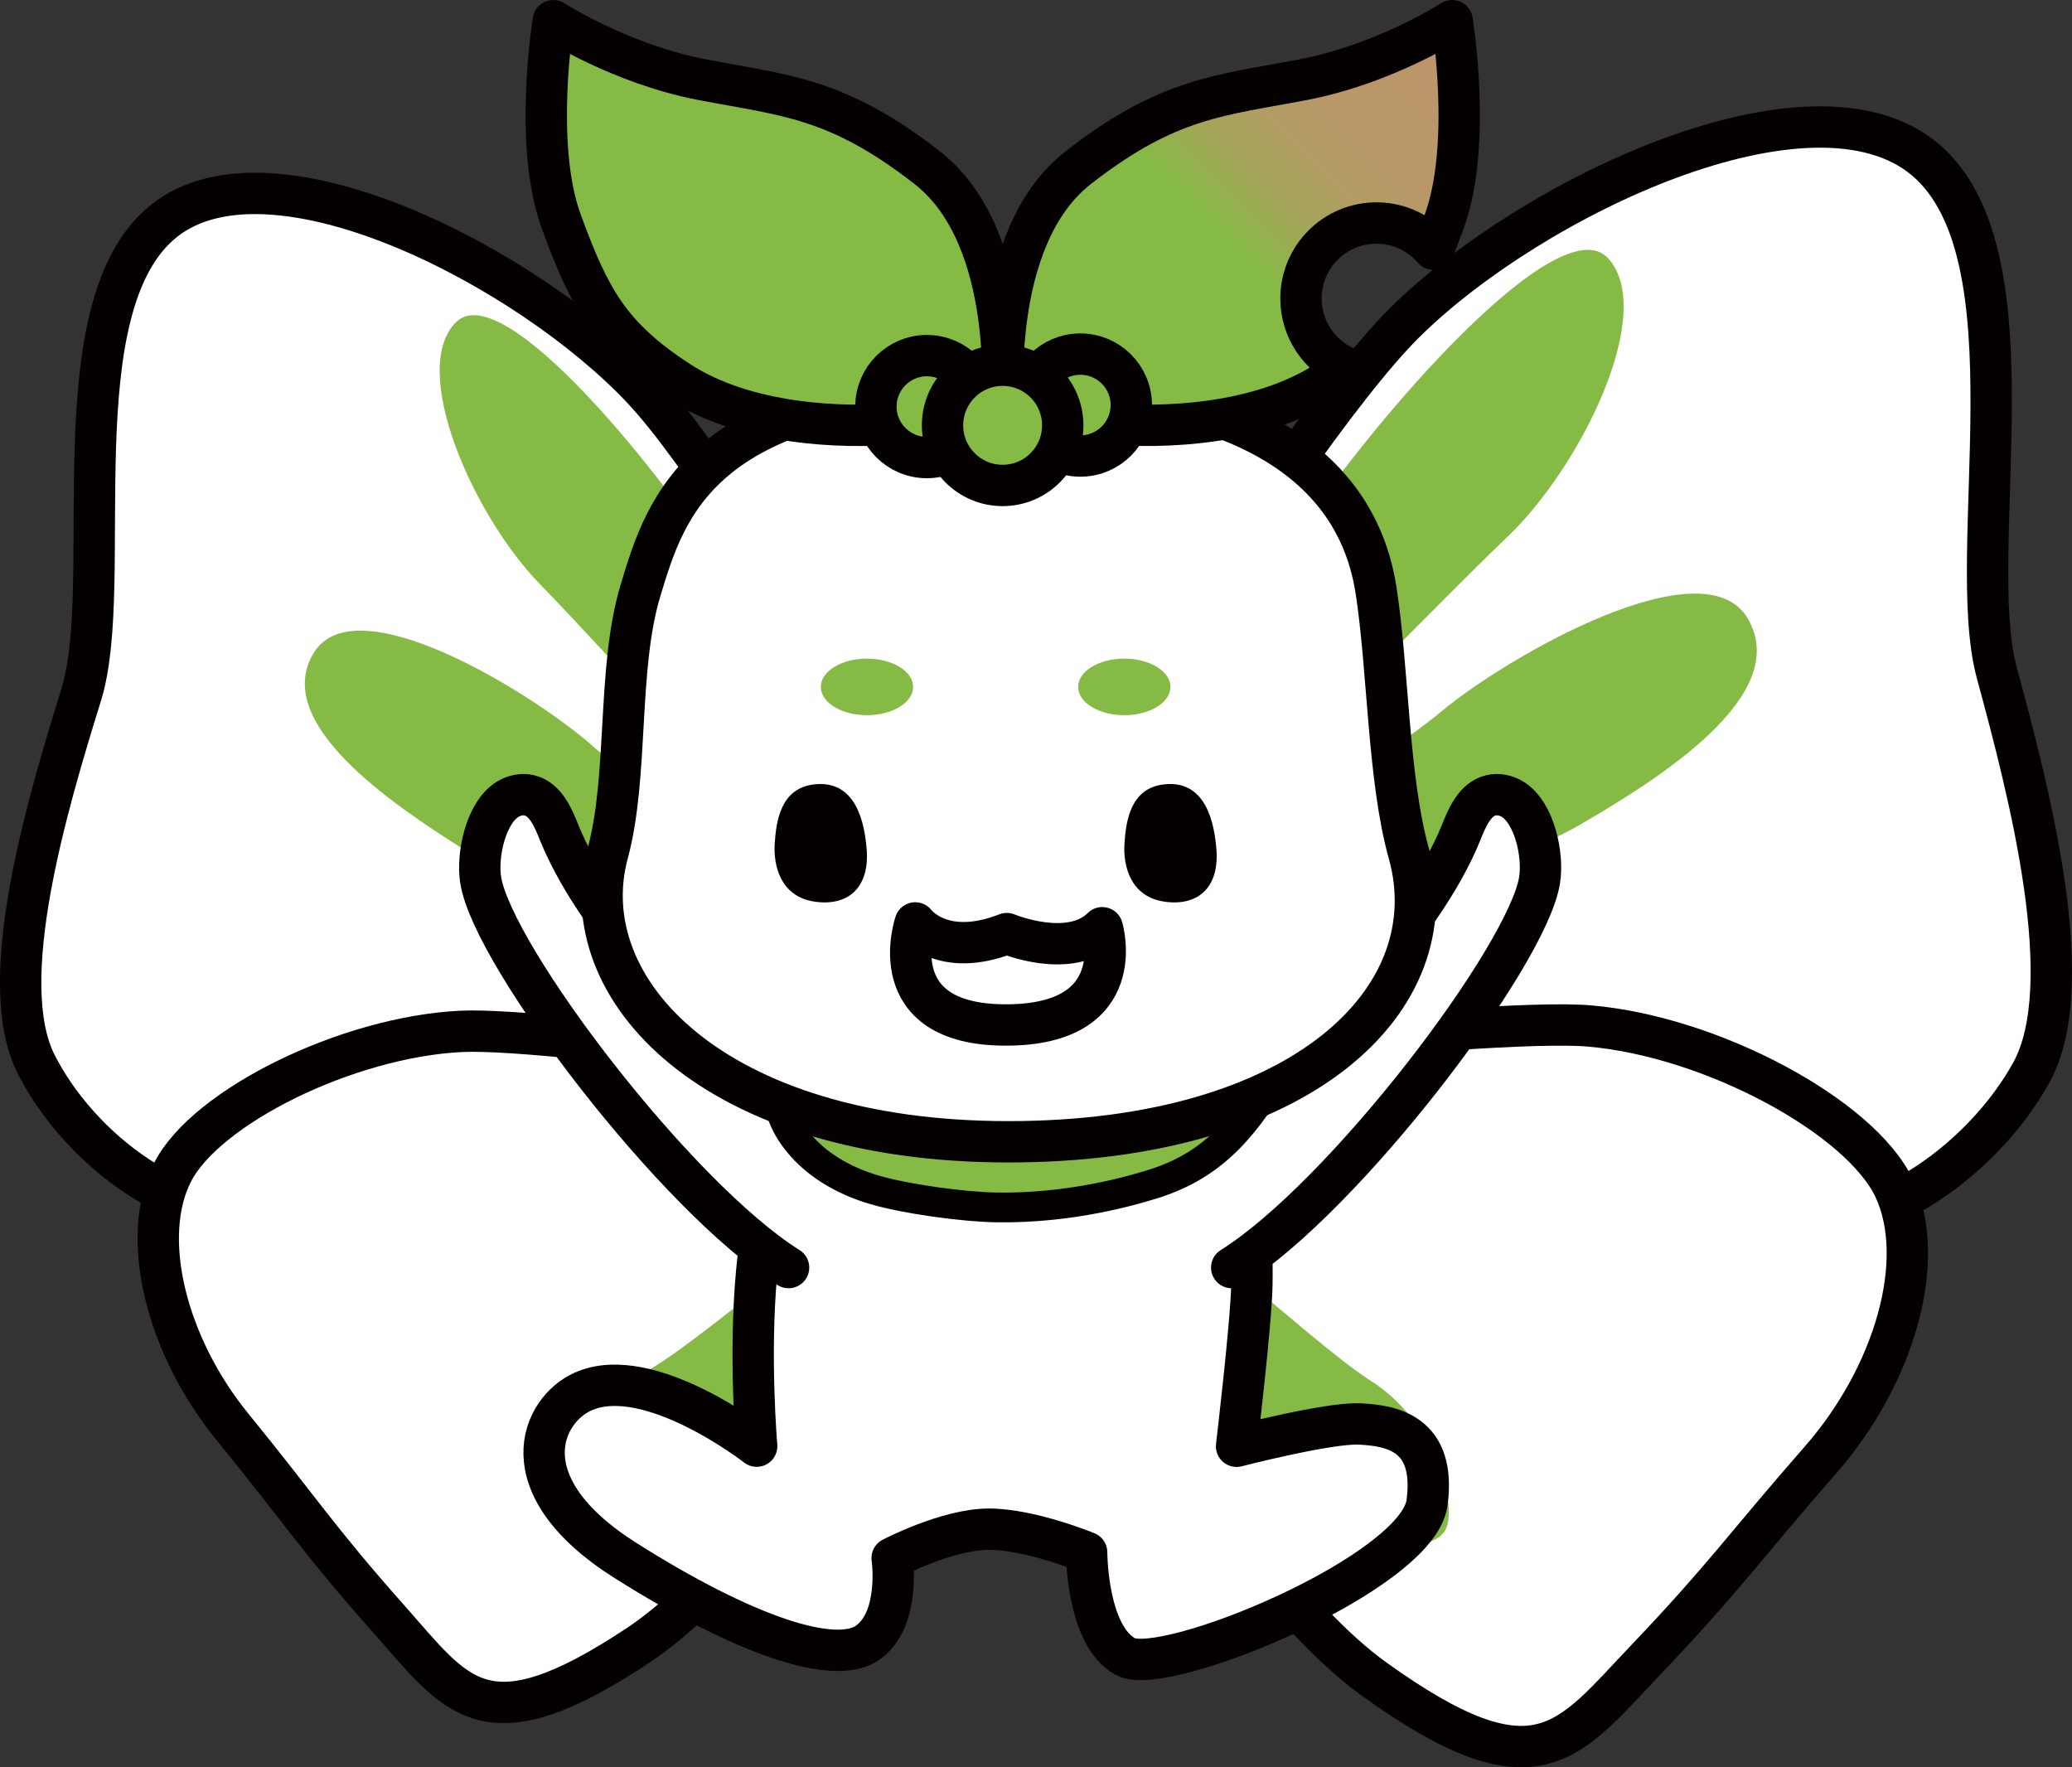
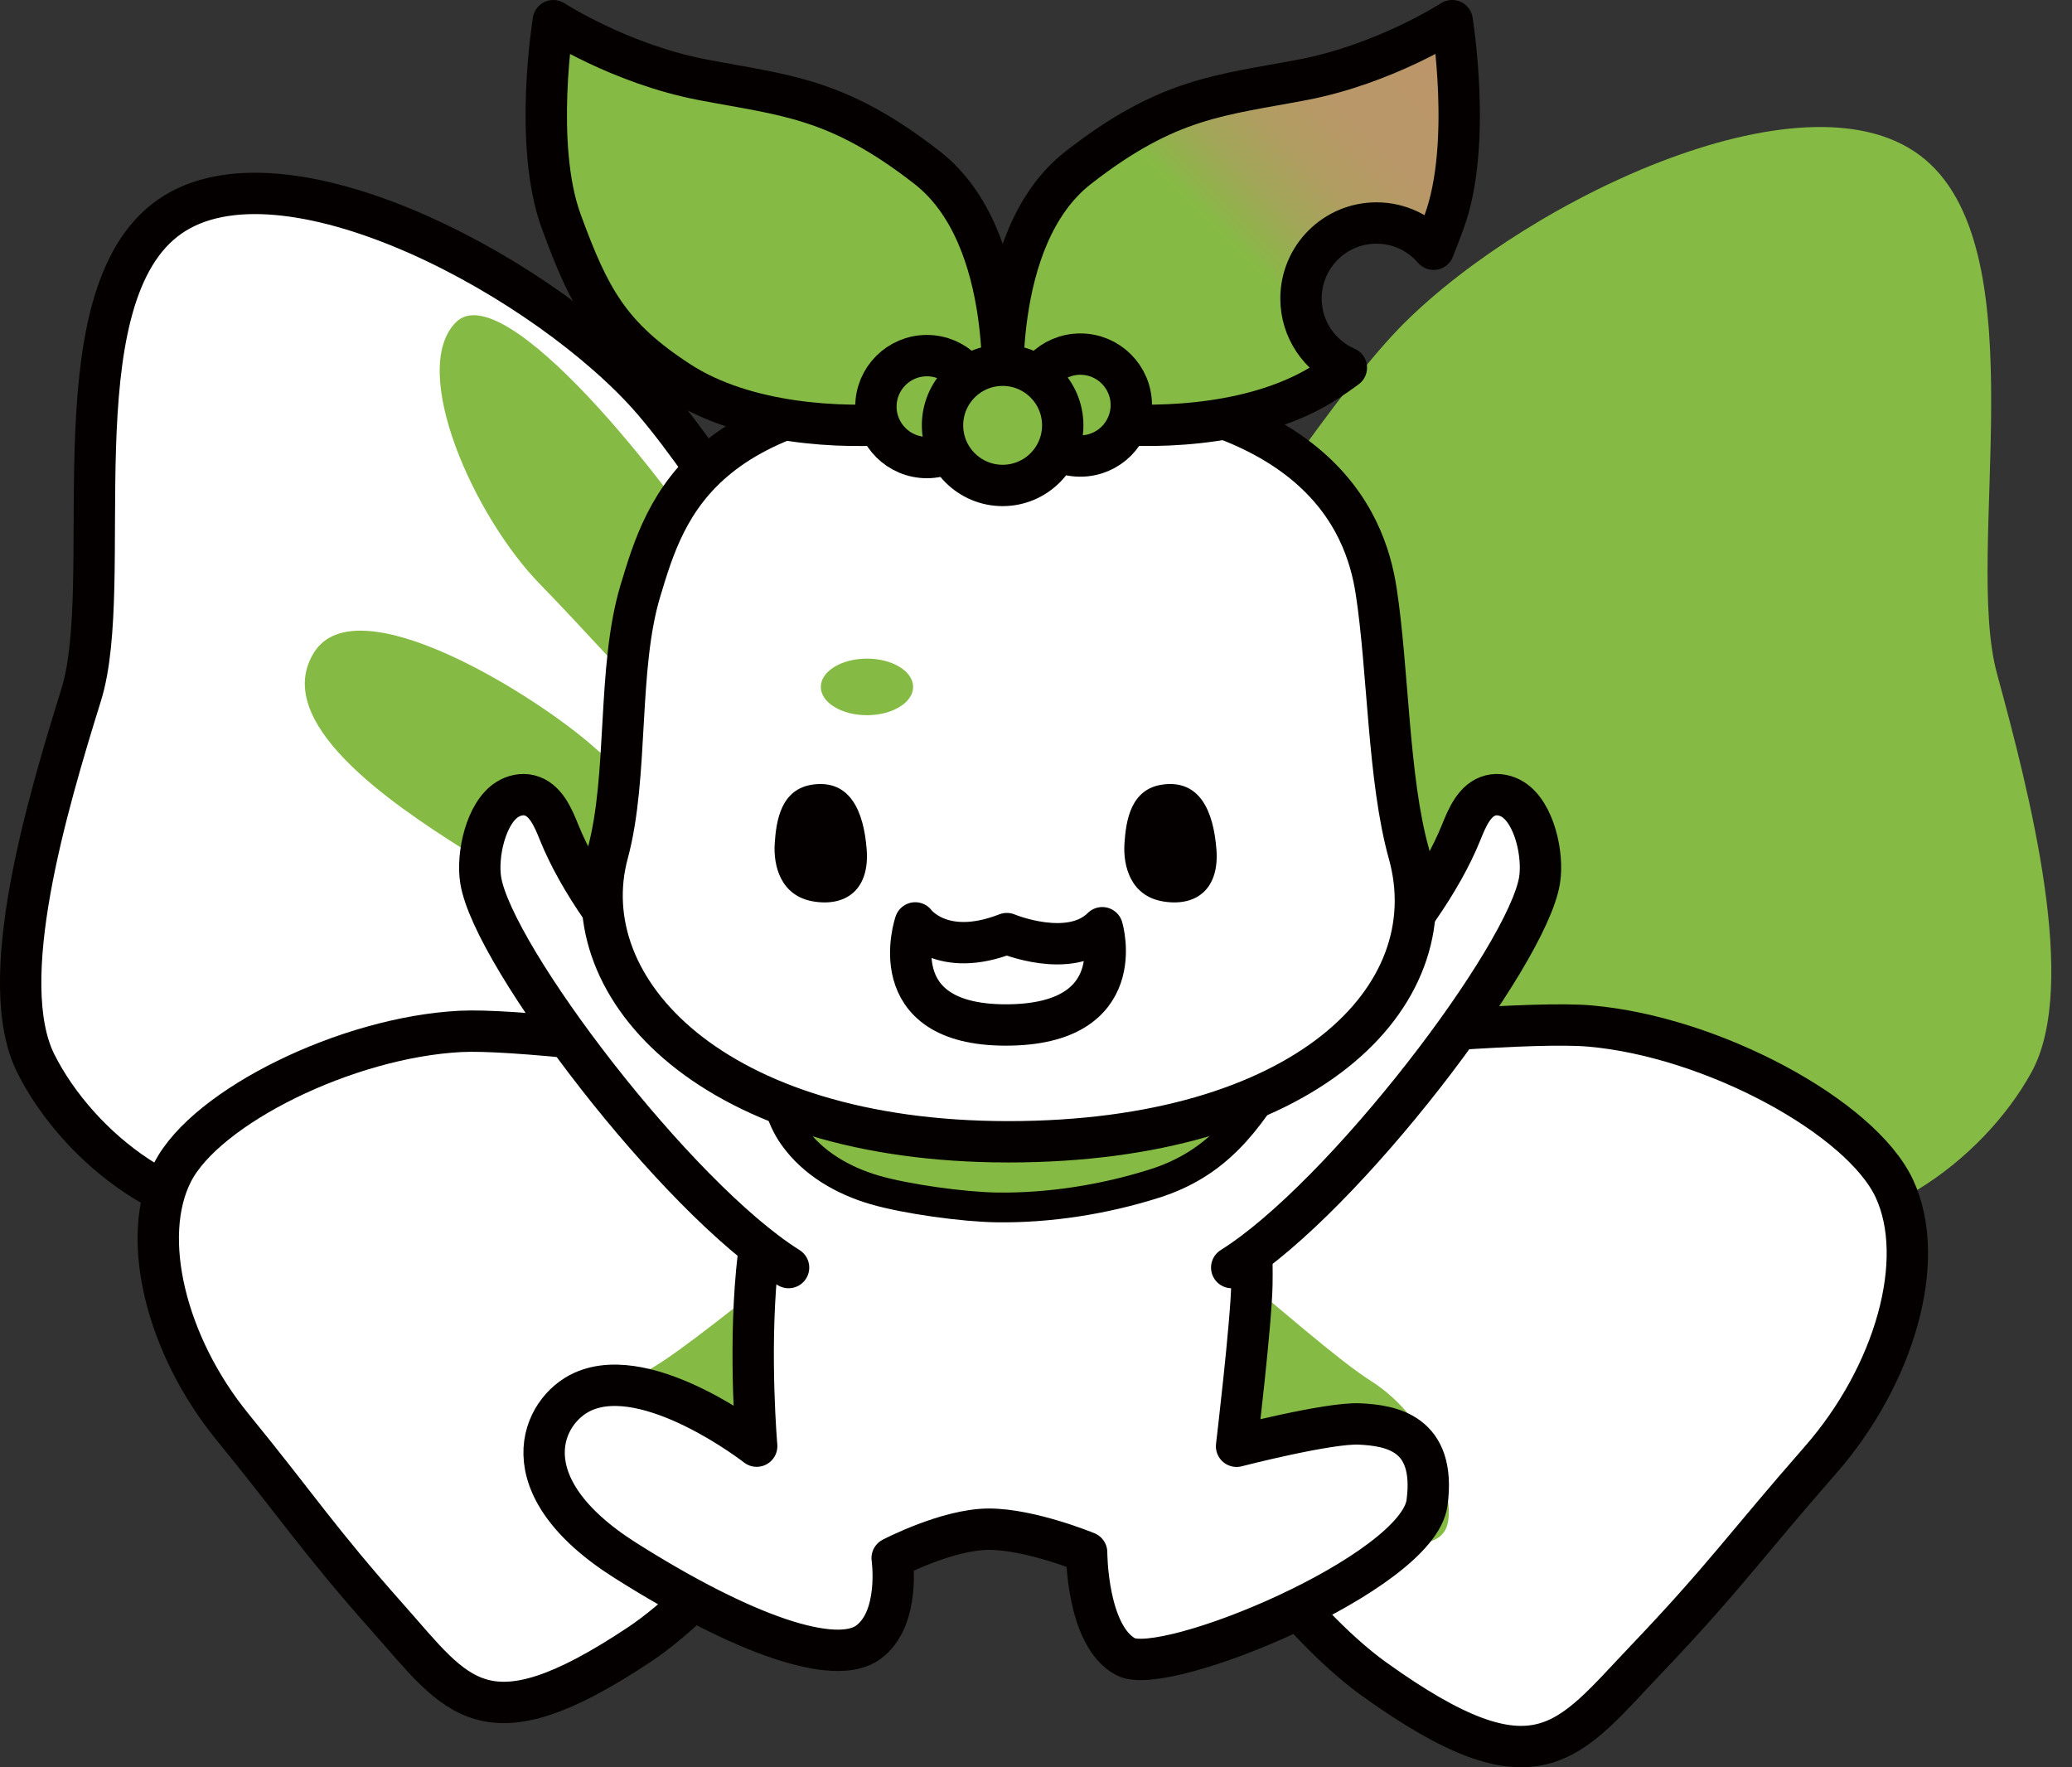
<svg xmlns="http://www.w3.org/2000/svg" id="_レイヤー_2" width="44.192mm" height="37.692mm" viewBox="0 0 125.269 106.843">
  <rect x="0" y="0" width="125.269" height="106.843" fill="#333333" stroke="none" />
  <defs>
    <style>.cls-1,.cls-2,.cls-3{fill:#85bb44;}.cls-4{fill:#040000;}.cls-2{stroke-width:1.8px;}.cls-2,.cls-5,.cls-3,.cls-6,.cls-7{stroke:#040000;}.cls-2,.cls-3,.cls-6,.cls-7{stroke-linecap:round;stroke-linejoin:round;}.cls-5{stroke-miterlimit:10;}.cls-5,.cls-3,.cls-6,.cls-7{stroke-width:2.5px;}.cls-5,.cls-6{fill:#fff;}.cls-7{fill:url(#_名称未設定グラデーション_20);}</style>
    <linearGradient id="_名称未設定グラデーション_20" x1="62.252" y1="27.18" x2="86.518" y2="2.914" gradientUnits="userSpaceOnUse">
      <stop offset=".506" stop-color="#85bb44" />
      <stop offset=".536" stop-color="#8eb44a" />
      <stop offset=".615" stop-color="#a2a658" />
      <stop offset=".706" stop-color="#b19d62" />
      <stop offset=".816" stop-color="#b99768" />
      <stop offset="1" stop-color="#bc966a" />
    </linearGradient>
  </defs>
  <g id="_レイヤー_2-2">
    <path class="cls-1" d="m58.86,58.17s18.38-31.046,26.054-38.656c7.674-7.61,24.657-15.654,31.495-9.855,6.838,5.799,2.317,23.68,4.32,31.044s4.971,18.86,2.094,24.116c-2.877,5.256-9.888,10.707-16.915,9.039-7.027-1.668-44.892-7.557-44.892-7.557l-2.156-8.131Z" />
-     <path class="cls-1" d="m59.948,69.032s13.28,25.419,23.137,32.49c9.857,7.07,11.694,3.78,16.414-1.169,4.721-4.949,6.047-6.934,10.551-12.072,4.504-5.138,6.497-12.107,4.476-16.428-2.021-4.321-11.008-9.185-18.421-9.824-6.398-.551-35.785,2.888-35.785,2.888l-.373,4.116Z" />
    <path class="cls-1" d="m65.238,55.198s8.23-15.42,13.026-22.663c4.796-7.243,16.004-20.158,18.961-16.918s-1.639,12.614-6.114,16.862c-4.475,4.248-21.001,21.364-22.771,22.574s-3.909,1.648-3.101.146Z" />
-     <path class="cls-1" d="m66.872,58.771c-.195,2.639,23.682-6.015,28.605-8.882,4.923-2.866,12.849-7.849,10.21-12.464-2.639-4.615-14.632,2.327-18.489,5.545-3.857,3.218-20.186,13.916-20.325,15.801Z" />
    <path class="cls-1" d="m66.499,71.752c-.725.642,10.686,19.553,14.076,20.58,3.391,1.027,6.099,1.549,6.829.121.73-1.428-.626-6.506-4.521-8.965-3.895-2.459-14.813-13.126-16.384-11.735Z" />
    <path class="cls-1" d="m61.753,60.249s-16.033-29.418-22.904-36.734c-6.87-7.316-22.366-15.341-28.904-10.185-6.538,5.156-2.932,21.899-5.034,28.668-2.102,6.768-5.236,17.338-2.739,22.311,2.496,4.973,8.824,10.262,15.4,8.947,6.576-1.316,41.911-5.532,41.911-5.532l2.269-7.475Z" />
    <path class="cls-1" d="m61.181,70.047s-13.163,23.152-22.544,29.389c-9.381,6.237-10.977,3.123-15.195-1.626-4.218-4.749-5.383-6.635-9.394-11.552-4.01-4.917-5.63-11.45-3.612-15.394,2.018-3.944,10.519-8.161,17.419-8.509,5.956-.3,33.115,3.86,33.115,3.86l.21,3.832Z" />
    <path class="cls-1" d="m55.933,57.281s-7.129-14.582-11.341-21.462c-4.212-6.88-14.187-19.235-17.039-16.326-2.851,2.909,1.105,11.761,5.118,15.85,4.013,4.09,18.785,20.52,20.388,21.701s3.573,1.658,2.873.237Z" />
    <path class="cls-1" d="m54.298,60.543c.094,2.455-21.779-6.364-26.253-9.186-4.474-2.822-11.665-7.708-9.064-11.904,2.601-4.196,13.502,2.642,16.976,5.756s18.274,13.58,18.341,15.334Z" />
    <path class="cls-1" d="m55.012,72.355c.652.62-10.562,17.793-13.742,18.634s-5.712,1.237-6.342-.113.796-6.017,4.492-8.171c3.696-2.154,14.18-11.692,15.592-10.35Z" />
-     <path class="cls-5" d="m58.86,58.17s18.38-31.046,26.054-38.656c7.674-7.61,24.657-15.654,31.495-9.855,6.838,5.799,2.317,23.68,4.32,31.044s4.971,18.86,2.094,24.116c-2.877,5.256-9.888,10.707-16.915,9.039-7.027-1.668-44.892-7.557-44.892-7.557l-2.156-8.131Z" />
    <path class="cls-5" d="m59.948,69.032s13.28,25.419,23.137,32.49c9.857,7.07,11.694,3.78,16.414-1.169,4.721-4.949,6.047-6.934,10.551-12.072,4.504-5.138,6.497-12.107,4.476-16.428-2.021-4.321-11.008-9.185-18.421-9.824-6.398-.551-35.785,2.888-35.785,2.888l-.373,4.116Z" />
    <path class="cls-1" d="m65.238,55.198s8.23-15.42,13.026-22.663c4.796-7.243,16.004-20.158,18.961-16.918s-1.639,12.614-6.114,16.862c-4.475,4.248-21.001,21.364-22.771,22.574s-3.909,1.648-3.101.146Z" />
-     <path class="cls-1" d="m66.872,58.771c-.195,2.639,23.682-6.015,28.605-8.882,4.923-2.866,12.849-7.849,10.21-12.464-2.639-4.615-14.632,2.327-18.489,5.545-3.857,3.218-20.186,13.916-20.325,15.801Z" />
    <path class="cls-1" d="m66.499,71.752c-.725.642,10.686,19.553,14.076,20.58,3.391,1.027,6.099,1.549,6.829.121.73-1.428-.626-6.506-4.521-8.965-3.895-2.459-14.813-13.126-16.384-11.735Z" />
    <path class="cls-5" d="m61.753,60.249s-16.033-29.418-22.904-36.734c-6.87-7.316-22.366-15.341-28.904-10.185-6.538,5.156-2.932,21.899-5.034,28.668-2.102,6.768-5.236,17.338-2.739,22.311,2.496,4.973,8.824,10.262,15.4,8.947,6.576-1.316,41.911-5.532,41.911-5.532l2.269-7.475Z" />
    <path class="cls-5" d="m61.181,70.047s-13.163,23.152-22.544,29.389c-9.381,6.237-10.977,3.123-15.195-1.626-4.218-4.749-5.383-6.635-9.394-11.552-4.01-4.917-5.63-11.45-3.612-15.394,2.018-3.944,10.519-8.161,17.419-8.509,5.956-.3,33.115,3.86,33.115,3.86l.21,3.832Z" />
    <path class="cls-1" d="m55.933,57.281s-7.129-14.582-11.341-21.462c-4.212-6.88-14.187-19.235-17.039-16.326-2.851,2.909,1.105,11.761,5.118,15.85,4.013,4.09,18.785,20.52,20.388,21.701s3.573,1.658,2.873.237Z" />
    <path class="cls-1" d="m54.298,60.543c.094,2.455-21.779-6.364-26.253-9.186-4.474-2.822-11.665-7.708-9.064-11.904,2.601-4.196,13.502,2.642,16.976,5.756s18.274,13.58,18.341,15.334Z" />
    <path class="cls-1" d="m55.012,72.355c.652.62-10.562,17.793-13.742,18.634s-5.712,1.237-6.342-.113.796-6.017,4.492-8.171c3.696-2.154,14.18-11.692,15.592-10.35Z" />
    <path class="cls-6" d="m47.57,66.859s-1.423,5.752-1.822,10.027c-.476,5.102,0,10.545,0,10.545,0,0-6.498-5.072-10.488-3.306-2.505,1.109-4.653,5.666,2.567,10.226,7.22,4.56,12.691,6.384,14.667,4.94,1.976-1.444,1.444-5.092,1.444-5.092,0,0,3.339-1.748,5.849-1.748s5.909,1.402,5.909,1.402c0,0-.006,5.044,2.356,6.308,2.362,1.264,17.657-5.05,18.224-9.305.568-4.256-2.207-4.671-4.068-4.766-1.861-.095-7.448,1.348-7.448,1.348,0,0,.888-7.467.927-9.783.116-6.835-1.594-11.074-1.594-11.074" />
    <path class="cls-6" d="m72.898,66.067c5.862-2.067,13.107-9.958,15.434-15.723.375-.93.827-2.018,1.8-2.258.447-.11.932-.003,1.324.24,1.314.813,1.869,3.365,1.623,4.89-.741,4.596-11.814,19.162-18.612,23.419" />
    <path class="cls-6" d="m49.244,66.067c-5.862-2.067-13.107-9.958-15.434-15.723-.375-.93-.827-2.018-1.8-2.258-.447-.11-.932-.003-1.324.24-1.314.813-1.869,3.365-1.623,4.89.741,4.596,11.814,19.162,18.612,23.419" />
    <path class="cls-2" d="m47.225,64.789c-.489,1.289-.045,2.774.751,3.9,1.154,1.631,2.984,2.691,4.903,3.249,1.918.558,5.377,1.031,7.375,1.06,3.183.046,6.511-.483,9.546-1.444,3.771-1.195,5.61-3.691,7.649-7.081" />
    <path class="cls-6" d="m83.198,35.716c.738,4.787.718,11.369,1.975,15.874,2.439,8.746-6.378,17.44-24.215,17.44s-26.427-9.246-24.215-17.44c1.273-4.715.554-11.159,1.975-15.874,1.557-5.169,3.689-12.35,22.269-12.35s21.573,8.21,22.211,12.35Z" />
    <path class="cls-4" d="m49.208,47.424c2.167-.255,3.008,1.573,3.19,3.934s-1.185,3.462-3.19,3.147c-2.005-.315-2.461-2.15-2.37-3.514.091-1.364.365-3.331,2.37-3.567Z" />
    <path class="cls-4" d="m70.353,47.424c2.167-.255,3.008,1.573,3.19,3.934.182,2.36-1.185,3.462-3.19,3.147-2.005-.315-2.461-2.15-2.37-3.514s.365-3.331,2.37-3.567Z" />
    <path class="cls-6" d="m66.64,56.089c-1.956,1.947-5.768.354-5.768.354-3.94,1.537-5.538-.646-5.538-.646,0,0-2.128,6.171,5.477,6.171s5.83-5.88,5.83-5.88Z" />
    <ellipse class="cls-1" cx="52.415" cy="41.529" rx="2.79" ry="1.71" />
-     <ellipse class="cls-1" cx="67.973" cy="41.529" rx="2.79" ry="1.71" />
    <path class="cls-7" d="m78.655,18.047c0-2.521,2.044-4.565,4.565-4.565,1.382,0,2.617.616,3.454,1.586.21-.525.421-1.083.64-1.68,1.706-4.656.479-12.139.479-12.139,0,0-4.035,2.617-9.025,3.572-4.99.955-8.132,1.064-13.585,5.32-5.454,4.256-4.502,14.488-4.502,14.488,0,0,3.997.768,6.099.968,3.591.34,9.406.07,13.394-2.518.442-.287.844-.568,1.224-.849-1.614-.704-2.743-2.311-2.743-4.184Z" />
    <path class="cls-3" d="m60.565,24.63s.952-10.233-4.502-14.488c-5.454-4.256-8.595-4.364-13.585-5.32-4.99-.955-9.025-3.572-9.025-3.572,0,0-1.227,7.483.479,12.139,1.706,4.656,2.922,6.955,7.14,9.691,3.989,2.587,9.804,2.858,13.394,2.518,2.102-.199,6.099-.967,6.099-.967Z" />
    <circle class="cls-3" cx="56.037" cy="24.581" r="3.081" />
    <circle class="cls-3" cx="65.315" cy="24.489" r="3.081" />
    <circle class="cls-3" cx="60.617" cy="25.715" r="3.634" />
  </g>
</svg>